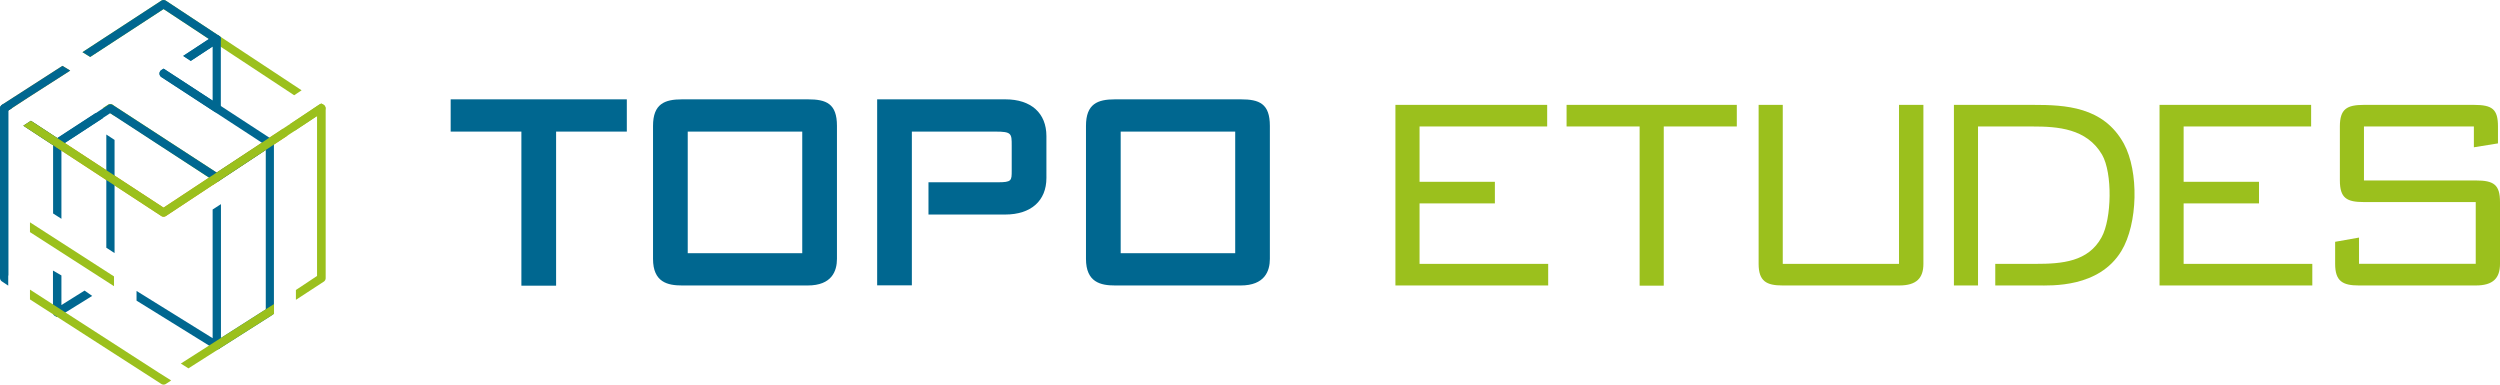
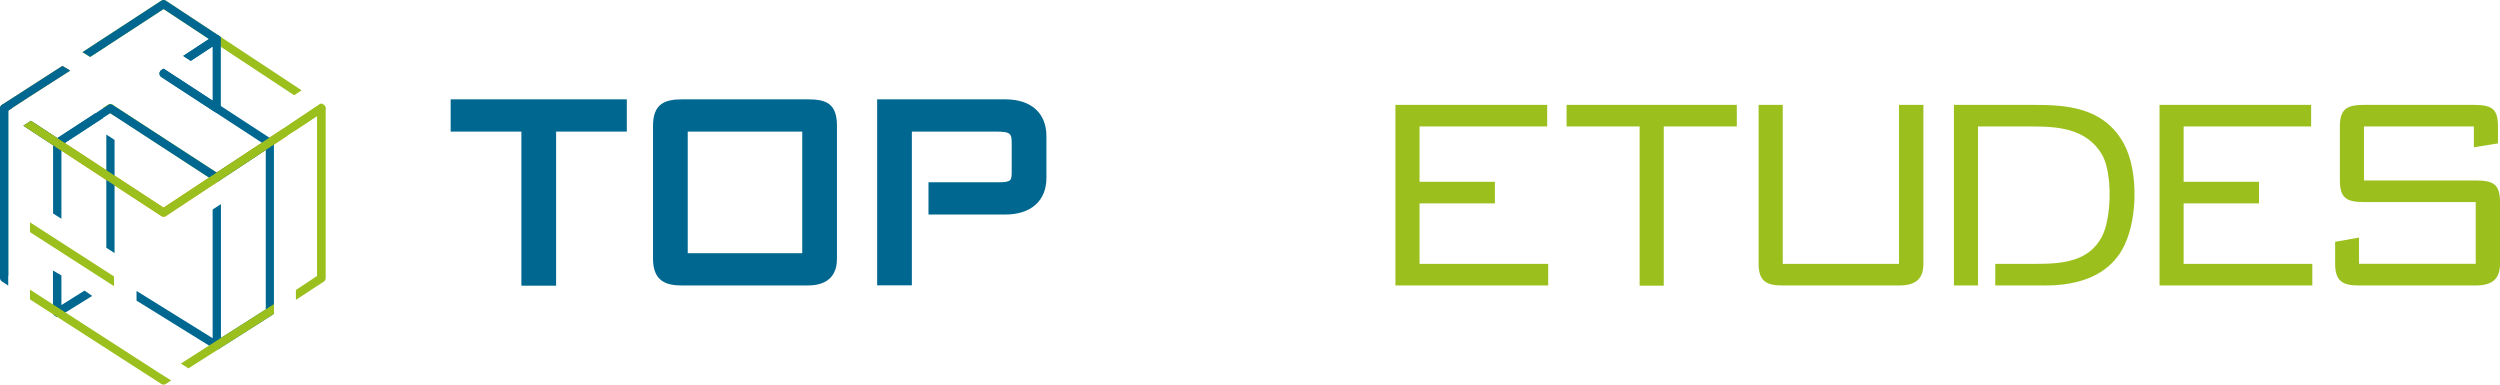
<svg xmlns="http://www.w3.org/2000/svg" id="Calque_1" data-name="Calque 1" viewBox="0 0 591.4 90.99">
  <defs>
    <style>.cls-1{fill:#006790;}.cls-2{fill:#9bc01d;}.cls-3{fill:#d29c17;}</style>
  </defs>
  <title>Topo-Etudes-bureau-etudes-et-ingenierie-LOGOHEADER</title>
  <g id="Calque_2" data-name="Calque 2">
    <g id="Calque_1-2" data-name="Calque 1-2">
      <polygon class="cls-1" points="123.34 67.58 123.34 31.13 106.61 31.13 106.61 23.5 148.28 23.5 148.28 31.13 131.55 31.13 131.55 67.58 123.34 67.58" />
      <path class="cls-1" d="M161.35,67.53c-3.4,0-6.87-.75-6.87-6.29V29.78c0-5.21,2.74-6.28,6.87-6.28h29.77c4.35,0,6.87,1,6.87,6.28V61.24c0,2.87-1.2,6.29-6.92,6.29Zm28.43-7.63V31.13H162.69V59.9Z" transform="translate(0 0)" />
-       <path class="cls-1" d="M263.76,67.53c-3.39,0-6.86-.75-6.86-6.29V29.78c0-5.21,2.74-6.28,6.86-6.28h29.78c4.35,0,6.86,1,6.86,6.28V61.24c0,2.87-1.2,6.29-6.91,6.29ZM292.2,59.9V31.13H265.11V59.9Z" transform="translate(0 0)" />
      <path class="cls-1" d="M237.83,23.5H207.5v44h8.21V35.88h0V31.13h19.7c3.92,0,3.92.44,3.92,3.34v5.89c0,2.39,0,2.76-3.34,2.76H219.64v7.63h18.14c6.11,0,9.76-3.24,9.76-8.66V32.2C247.54,26.75,243.91,23.5,237.83,23.5Z" transform="translate(0 0)" />
      <path class="cls-2" d="M366,24.81v5.11H335.81V43h17.82v5.11H335.81V62.42h30.43v5.11H330.1V24.81Z" transform="translate(0 0)" />
      <path class="cls-2" d="M410.86,24.81v5.11H393.58V67.58h-5.71V29.92H370.59V24.81Z" transform="translate(0 0)" />
      <path class="cls-2" d="M449.28,67.53h-27.6c-3.81,0-5.66-1-5.66-5.11V24.81h5.71V62.42h27.5V24.81H455V62.42C455,65.79,453.36,67.53,449.28,67.53Z" transform="translate(0 0)" />
      <path class="cls-2" d="M546.72,24.81v5.11H516.56V43h17.83v5.11H516.56V62.42H547v5.11H510.86V24.81Z" transform="translate(0 0)" />
      <path class="cls-2" d="M585.69,67.53H558c-3.81,0-5.6-1-5.6-5.11V57.2l5.65-1v6.2h27.61V47.8H559.22c-4.07,0-5.7-.92-5.7-5.11V29.92c0-4.13,1.63-5.11,5.7-5.11h26c4.34,0,5.7,1,5.7,5.11v4l-5.7.92V29.92h-26V42.69h26.47c4.24,0,5.71,1,5.71,5.11V62.42C591.4,65.79,589.77,67.53,585.69,67.53Z" transform="translate(0 0)" />
      <path class="cls-2" d="M502.43,34c-4.83-8.81-13.91-9.19-21.46-9.19H462.22V67.53h5.7V50h0V29.92H480.8c5.93,0,12.83.44,16.47,6.68,2.5,4.35,2.28,15.17-.11,19.51-3.15,5.82-9.35,6.31-15.65,6.31H472v5.11h10c3.26,0,14.51.6,19.83-8.15C505.75,52.91,506,40.57,502.43,34Z" transform="translate(0 0)" />
      <path class="cls-2" d="M38.69,2.14l30.9,20.39,1.76-1.17L39.23.17a1,1,0,0,0-1.07,0L19.51,12.34l1.83,1.13Z" transform="translate(0 0)" />
      <path class="cls-2" d="M24.39,25.62l2,1.34.68.45v-1.8a1,1,0,0,0-1.51-.85l-1.33.87Z" transform="translate(0 0)" />
      <path class="cls-1" d="M14.53,51.76V34.35l9.82-6.41-1.77-1.17L13,33a1,1,0,0,0-.44.82V50.5Z" transform="translate(0 0)" />
      <path class="cls-1" d="M20,68.74l-5.47,3.42v-7l-2-1.16V74a.84.84,0,0,0,.51.76c.14.08.3.22.46.22a1,1,0,0,0,.52-.15L21.81,70Z" transform="translate(0 0)" />
      <path class="cls-2" d="M28.08,28,50.3,42.57v1.22l1.93-1.28V42a1,1,0,0,0-.44-.82L26.66,24.8a1,1,0,0,0-1.51.81v.51l1.27.84Z" transform="translate(0 0)" />
      <path class="cls-3" d="M5.53,29.74,38.16,51.1a1,1,0,0,0,1.08,0L68,32.09l-1.07-1.63L38.69,49.12,7.31,28.58Z" transform="translate(0 0)" />
      <path class="cls-3" d="M6.77,23,1,26.78l-.53-.35a1,1,0,0,1,0-1.63l14.31-9.22L16.6,16.7Z" transform="translate(0 0)" />
      <path class="cls-2" d="M76.49,24.75a1,1,0,0,0-1,0L69,29.11l-.32.21,1,1.64L75,27.43V65.28L70,68.6v2.33l6.6-4.31a1,1,0,0,0,.44-.81V25.61A1,1,0,0,0,76.49,24.75Z" transform="translate(0 0)" />
      <path class="cls-1" d="M62.87,33.83V73.19L50.76,80.9l1,1.65,12.49-7.94c.28-.18.55-.35.55-.69V33.83Z" transform="translate(0 0)" />
      <path class="cls-2" d="M37.5,88.12h0L7.09,68.51v2.32l31.08,20a1,1,0,0,0,1.06,0L40.49,90Z" transform="translate(0 0)" />
      <path class="cls-1" d="M64.38,33,40.48,17.4h0L38.7,16.24l-.54.34a1,1,0,0,0,0,1.64l23.9,15.61-10.79,7-24.61-16a1,1,0,0,0-.54-.16.94.94,0,0,0-.53.16l-12,7.86L7.31,28.57,5.53,29.74,13,34.64a1,1,0,0,0,1.06,0l12-7.86L50.74,42.85a.92.92,0,0,0,.53.16.83.83,0,0,0,.49-.19l12.52-8.28c.27-.18.54-.39.54-.71A1,1,0,0,0,64.38,33Z" transform="translate(0 0)" />
      <path class="cls-1" d="M16.61,16.7h0l-1.84-1.12h0L.44,24.8a1,1,0,0,0,0,1.63l.54.35L6.77,23h0Z" transform="translate(0 0)" />
      <path class="cls-1" d="M52,8.59,39.23.16a1,1,0,0,0-1.07,0L19.51,12.34l1.83,1.13h0L38.7,2.14,49.43,9.23l-6.06,4,1.78,1.17L51.8,10a1,1,0,0,0,.44-.81C52.24,8.86,52.22,8.74,52,8.59Z" transform="translate(0 0)" />
      <path class="cls-1" d="M51.69,8.41a.91.91,0,0,0-1,0l-7.37,4.82,1.78,1.17L50.3,11V23.81L40.48,17.4h0L38.7,16.24l-.54.34a1,1,0,0,0,0,1.64l12.58,8.21a1,1,0,0,0,.53.16.93.93,0,0,0,.46-.12,1,1,0,0,0,.51-.86V9.19A.89.89,0,0,0,51.69,8.41Z" transform="translate(0 0)" />
      <path class="cls-1" d="M2,28.46V26.14l.81-.53-1.3-.81a1,1,0,0,0-1,0,1,1,0,0,0-.51.85v40.1a1,1,0,0,0,.45.82l1.5,1V65.18H2Z" transform="translate(0 0)" />
      <polygon class="cls-1" points="27.1 59.87 27.1 33.1 26.39 32.63 25.15 31.82 25.15 58.6 27.1 59.87" />
      <path class="cls-2" d="M76.56,24.8,76,24.44l-1.76,1.17h0L38.69,49.12,7.31,28.58,5.52,29.74,38.16,51.1a.94.94,0,0,0,.53.16.93.93,0,0,0,.54-.16L76.56,26.42a1,1,0,0,0,0-1.62Z" transform="translate(0 0)" />
      <polygon class="cls-2" points="26.97 65.39 7.09 52.59 7.09 54.91 26.97 67.7 26.97 65.39" />
      <path class="cls-1" d="M50.3,49.56V80l-18-11.17v2.29L50.75,82.55a1,1,0,0,0,1.52-.85V48.29Z" transform="translate(0 0)" />
      <polygon class="cls-2" points="42.78 86 44.57 87.14 64.82 74.25 64.82 71.92 42.78 86" />
    </g>
  </g>
</svg>